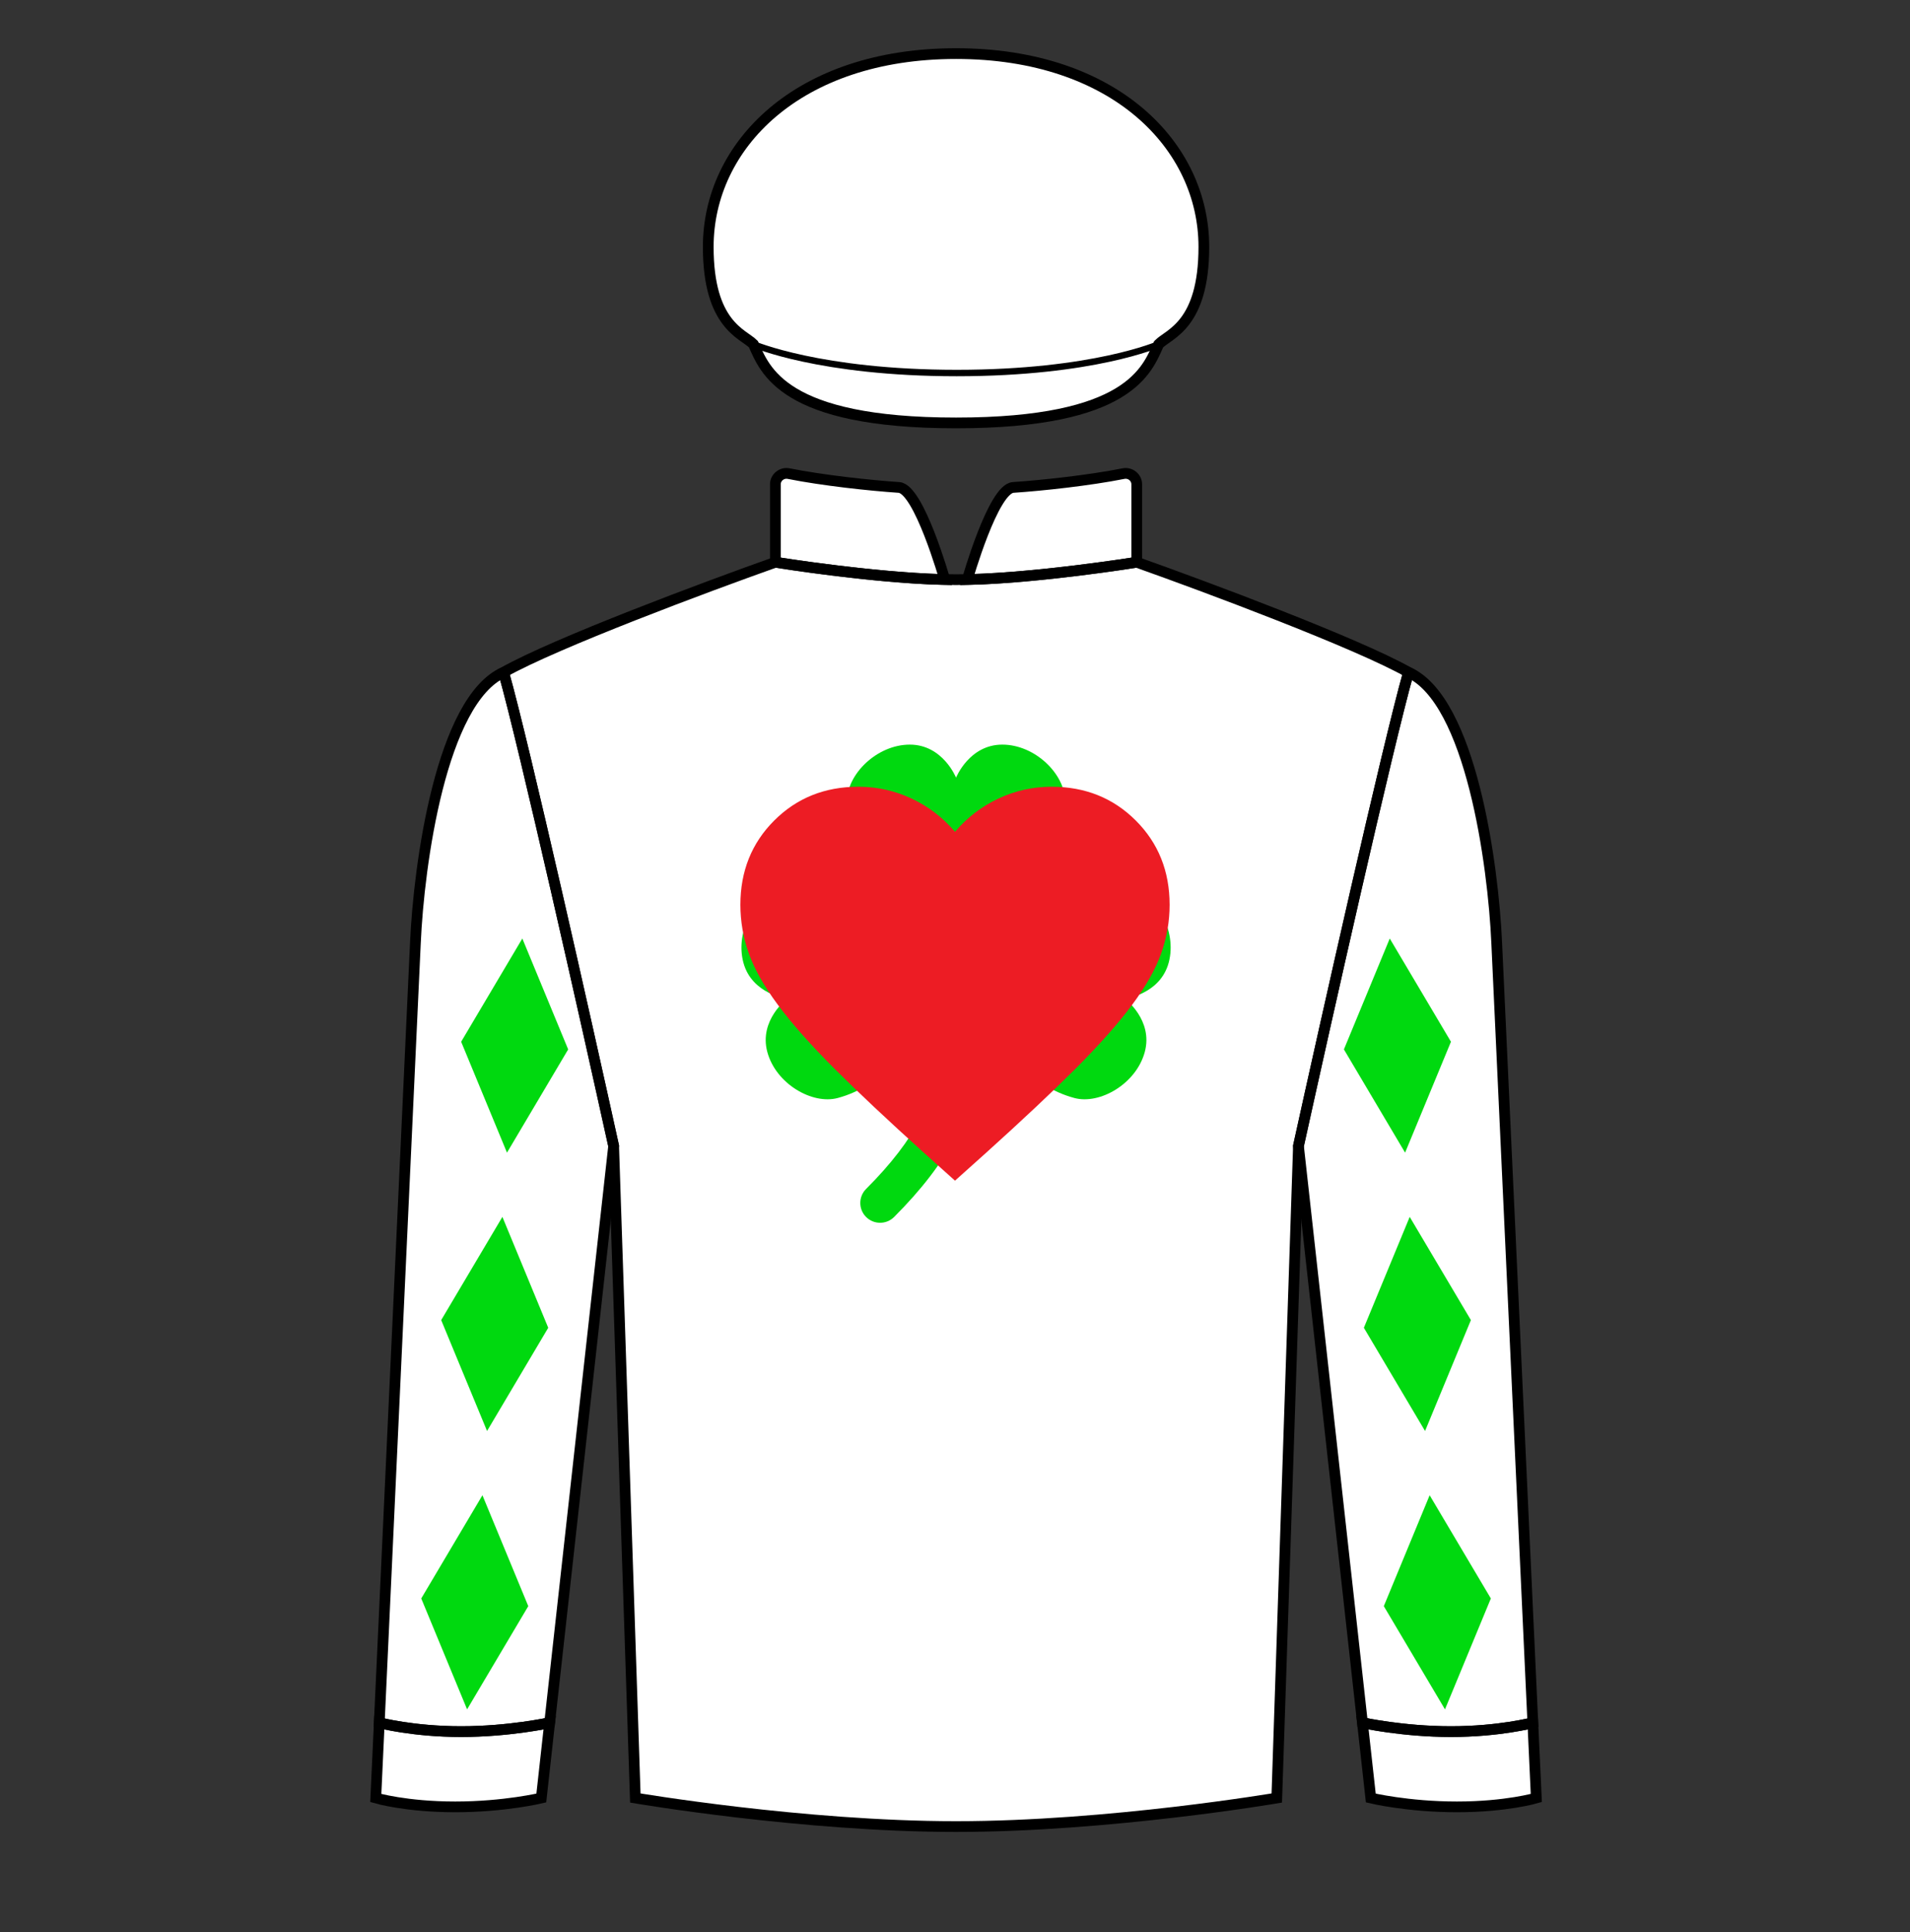
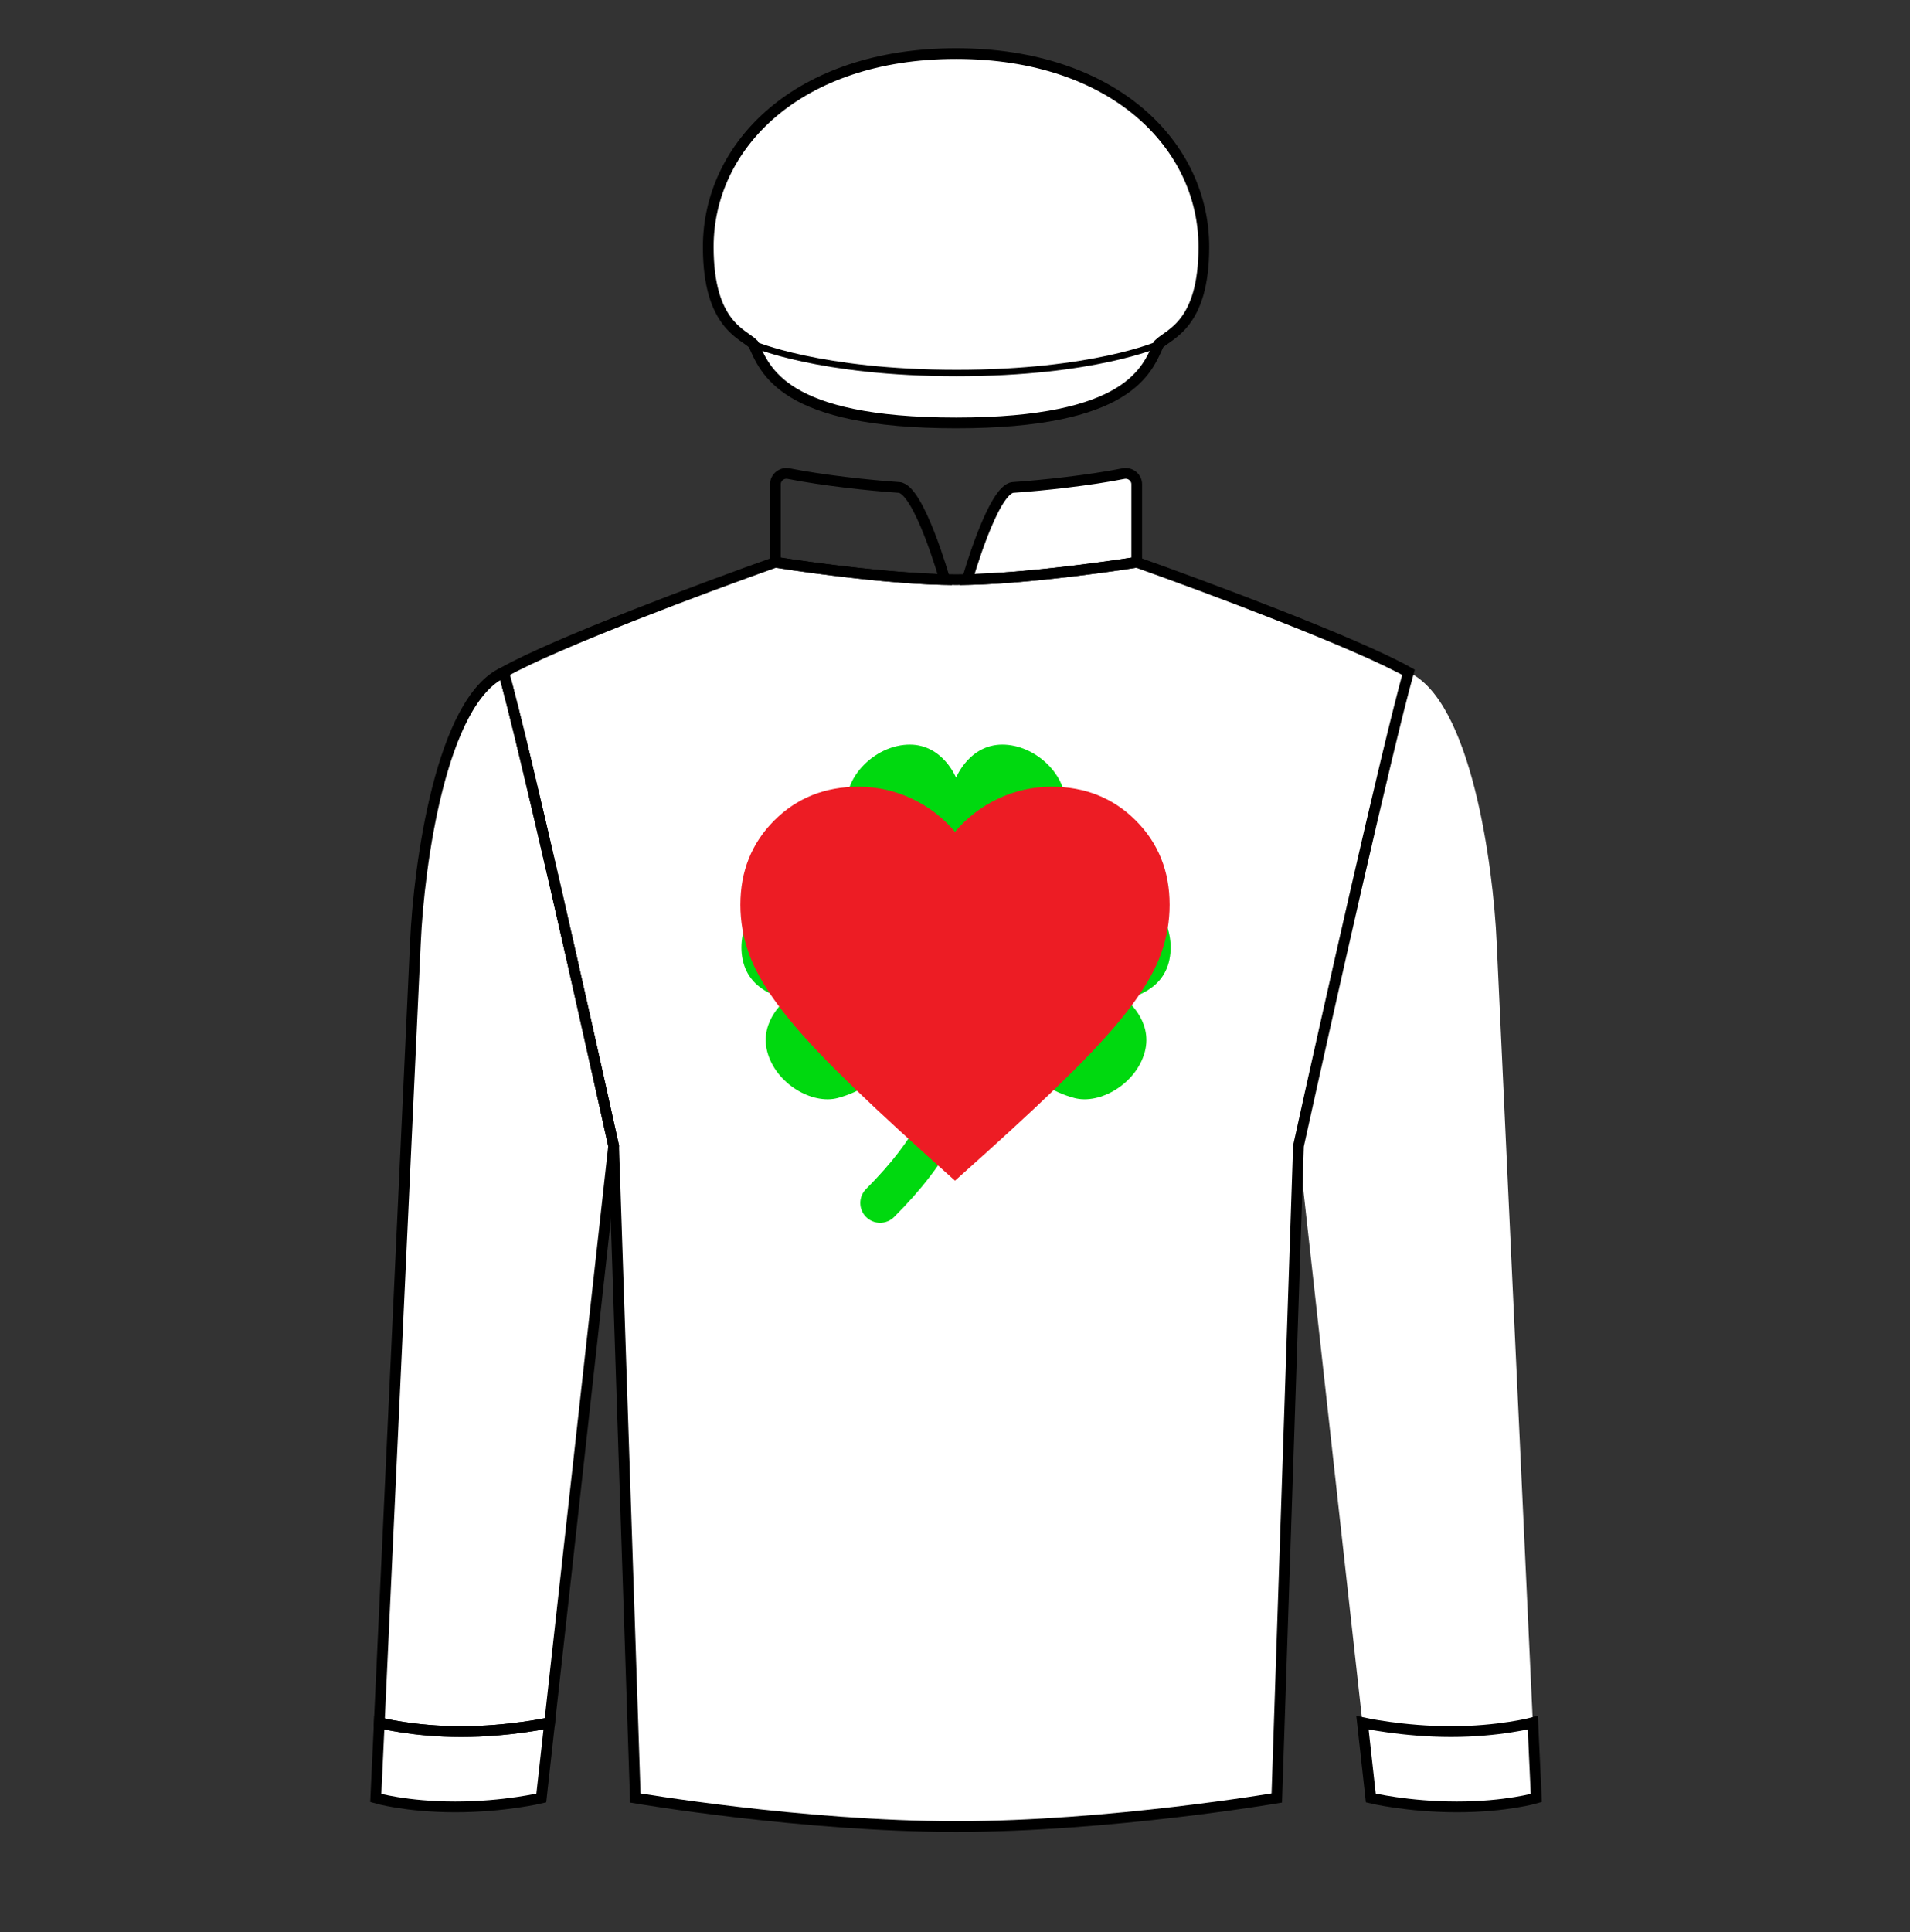
<svg xmlns="http://www.w3.org/2000/svg" width="89" height="90" fill="none" viewBox="0 0 89 90">
  <rect x="0" y="0" width="89" height="90" fill="#333333" stroke="none" />
-   <path d="M36.13 26.19C36.13 26.19 41.171 27.003 44.549 27.003C47.926 27.003 52.968 26.19 52.968 26.19C56.179 27.329 63.207 29.95 65.631 31.317C64.637 34.859 61.798 47.502 60.504 53.38L59.494 83.755C59.494 83.755 51.688 85.085 44.549 85.085C37.41 85.085 29.604 83.755 29.604 83.755L28.594 53.38C27.299 47.502 24.461 34.859 23.467 31.317C25.891 29.95 32.919 27.329 36.13 26.19Z" fill="#ffffff" />
-   <path d="M36.13 22.561V26.19C36.13 26.19 40.672 26.923 44.023 26.997C44.023 26.997 42.822 22.769 41.889 22.706C40.518 22.614 38.342 22.378 36.749 22.062C36.432 21.999 36.13 22.238 36.13 22.561Z" fill="#ffffff" />
+   <path d="M36.13 26.19C36.13 26.19 41.171 27.003 44.549 27.003C47.926 27.003 52.968 26.19 52.968 26.19C56.179 27.329 63.207 29.95 65.631 31.317C64.637 34.859 61.798 47.502 60.504 53.38L59.494 83.755C59.494 83.755 51.688 85.085 44.549 85.085C37.41 85.085 29.604 83.755 29.604 83.755L28.594 53.38C27.299 47.502 24.461 34.859 23.467 31.317C25.891 29.95 32.919 27.329 36.13 26.19" fill="#ffffff" />
  <path d="M52.968 22.561V26.19C52.968 26.19 48.425 26.923 45.075 26.997C45.075 26.997 46.276 22.769 47.209 22.706C48.58 22.614 50.756 22.378 52.349 22.062C52.666 21.999 52.968 22.238 52.968 22.561Z" fill="#ffffff" />
  <path fill-rule="evenodd" clip-rule="evenodd" d="M44.549 36.225C44.549 36.225 43.933 34.686 42.395 34.686C40.856 34.686 39.471 36.071 39.471 37.302C39.471 39.456 40.856 40.994 41.626 41.764L43.288 43.426L41.276 42.264C40.334 41.721 38.49 40.781 36.409 41.339C35.22 41.657 34.241 43.353 34.639 44.839C35.037 46.325 36.683 46.522 36.683 46.522C36.683 46.522 35.356 47.514 35.754 49.001C36.152 50.487 37.848 51.466 39.037 51.147C41.118 50.59 42.246 48.854 42.789 47.912L43.615 46.482V49.267C43.615 51.077 42.732 53.01 40.357 55.384C39.997 55.745 39.997 56.329 40.357 56.69C40.718 57.05 41.302 57.05 41.663 56.69C44.212 54.14 45.461 51.765 45.461 49.267V46.444L46.308 47.912C46.852 48.854 47.98 50.59 50.061 51.147C51.249 51.466 52.945 50.487 53.344 49.001C53.742 47.514 52.415 46.522 52.415 46.522C52.415 46.522 54.06 46.325 54.459 44.839C54.857 43.353 53.878 41.657 52.689 41.339C50.608 40.781 48.764 41.721 47.822 42.264L45.81 43.426L47.472 41.764C48.241 40.994 49.626 39.456 49.626 37.302C49.626 36.071 48.241 34.686 46.703 34.686C45.164 34.686 44.549 36.225 44.549 36.225Z" fill="#00d90f" />
  <path d="M44.5 54.998L43.05 53.698C41.367 52.181 39.975 50.873 38.875 49.773C37.775 48.673 36.9 47.686 36.25 46.811C35.6 45.936 35.146 45.131 34.888 44.398C34.629 43.665 34.5 42.915 34.5 42.148C34.5 40.581 35.025 39.273 36.075 38.223C37.125 37.173 38.433 36.648 40 36.648C40.867 36.648 41.692 36.831 42.475 37.198C43.258 37.565 43.933 38.081 44.5 38.748C45.067 38.081 45.742 37.565 46.525 37.198C47.308 36.831 48.133 36.648 49 36.648C50.567 36.648 51.875 37.173 52.925 38.223C53.975 39.273 54.5 40.581 54.5 42.148C54.5 42.915 54.371 43.665 54.112 44.398C53.854 45.131 53.4 45.936 52.75 46.811C52.1 47.686 51.225 48.673 50.125 49.773C49.025 50.873 47.633 52.181 45.95 53.698L44.5 54.998Z" fill="#ed1c24" />
  <path d="M21.211 84.168C23.51 84.168 25.223 83.755 25.223 83.755L25.612 80.248C25.612 80.248 23.732 80.662 21.487 80.662C19.242 80.662 17.673 80.248 17.673 80.248L17.51 83.755C17.51 83.755 18.913 84.168 21.211 84.168Z" fill="#ffffff" />
  <path d="M67.887 84.168C65.588 84.168 63.875 83.755 63.875 83.755L63.486 80.248C63.486 80.248 65.366 80.662 67.611 80.662C69.856 80.662 71.425 80.248 71.425 80.248L71.587 83.755C71.587 83.755 70.185 84.168 67.887 84.168Z" fill="#ffffff" />
  <path d="M28.594 53.38C27.299 47.502 24.461 34.859 23.467 31.317C20.561 32.622 19.515 40.269 19.356 43.929L17.673 80.248C17.673 80.248 19.242 80.662 21.487 80.662C23.732 80.662 25.612 80.248 25.612 80.248L28.594 53.38Z" fill="#ffffff" />
  <path d="M60.504 53.38C61.799 47.502 64.637 34.859 65.631 31.317C68.537 32.622 69.582 40.269 69.742 43.929L71.425 80.248C71.425 80.248 69.856 80.662 67.611 80.662C65.366 80.662 63.486 80.248 63.486 80.248L60.504 53.38Z" fill="#ffffff" />
-   <path fill-rule="evenodd" clip-rule="evenodd" d="M24.339 43.718L26.475 48.884L23.624 53.693L21.488 48.527L24.339 43.718ZM23.41 56.685L25.546 61.851L22.695 66.659L20.558 61.493L23.41 56.685ZM24.616 74.818L22.48 69.652L19.629 74.46L21.765 79.626L24.616 74.818Z" fill="#00d90f" />
-   <path fill-rule="evenodd" clip-rule="evenodd" d="M64.758 43.718L62.622 48.884L65.473 53.693L67.61 48.527L64.758 43.718ZM65.688 56.685L63.552 61.851L66.403 66.659L68.539 61.493L65.688 56.685ZM64.481 74.818L66.617 69.652L69.469 74.46L67.332 79.626L64.481 74.818Z" fill="#00d90f" />
  <path d="M35.106 16.032C35.646 17.219 36.455 19.701 44.549 19.701C52.643 19.701 53.452 17.219 53.992 16.032C54.481 15.543 56.096 15.136 56.096 11.5C56.096 6.8 51.941 2.497 44.549 2.497C37.157 2.497 33.002 6.8 33.002 11.5C33.002 15.136 34.617 15.543 35.106 16.032Z" fill="#ffffff" />
-   <path d="M33.002 11.5C33.002 15.136 34.617 15.543 35.106 16.032C35.106 16.032 38.201 17.376 44.58 17.376C50.959 17.376 53.992 16.032 53.992 16.032C54.481 15.543 56.096 15.136 56.096 11.5C56.096 6.797 51.941 2.504 44.549 2.504C37.157 2.504 33.002 6.797 33.002 11.5Z" fill="#ffffff" />
  <path d="M36.13 26.19C36.13 26.19 41.171 27.003 44.549 27.003C47.926 27.003 52.968 26.19 52.968 26.19C56.179 27.329 63.207 29.95 65.631 31.317C64.637 34.859 61.798 47.502 60.504 53.38L59.494 83.755C59.494 83.755 51.688 85.085 44.549 85.085C37.41 85.085 29.604 83.755 29.604 83.755L28.594 53.38C27.299 47.502 24.461 34.859 23.467 31.317C25.891 29.95 32.919 27.329 36.13 26.19Z" stroke="black" stroke-width="0.5" />
  <path d="M36.13 22.561V26.19C36.13 26.19 40.672 26.923 44.023 26.997C44.023 26.997 42.822 22.769 41.889 22.706C40.518 22.614 38.342 22.378 36.749 22.062C36.432 21.999 36.13 22.238 36.13 22.561Z" stroke="black" stroke-width="0.5" />
  <path d="M52.968 22.561V26.19C52.968 26.19 48.425 26.923 45.075 26.997C45.075 26.997 46.276 22.769 47.209 22.706C48.58 22.614 50.756 22.378 52.349 22.062C52.666 21.999 52.968 22.238 52.968 22.561Z" stroke="black" stroke-width="0.5" />
  <path d="M28.594 53.38C27.299 47.502 24.461 34.859 23.467 31.317C20.561 32.622 19.515 40.269 19.356 43.929L17.673 80.248C17.673 80.248 19.242 80.662 21.487 80.662C23.732 80.662 25.612 80.248 25.612 80.248L28.594 53.38Z" stroke="black" stroke-width="0.5" />
-   <path d="M60.504 53.38C61.799 47.502 64.637 34.859 65.631 31.317C68.537 32.622 69.582 40.269 69.742 43.929L71.425 80.248C71.425 80.248 69.856 80.662 67.611 80.662C65.366 80.662 63.486 80.248 63.486 80.248L60.504 53.38Z" stroke="black" stroke-width="0.5" />
  <path d="M21.211 84.168C23.51 84.168 25.223 83.755 25.223 83.755L25.612 80.248C25.612 80.248 23.732 80.662 21.487 80.662C19.242 80.662 17.673 80.248 17.673 80.248L17.51 83.755C17.51 83.755 18.913 84.168 21.211 84.168Z" stroke="black" stroke-width="0.5" />
  <path d="M67.887 84.168C65.588 84.168 63.875 83.755 63.875 83.755L63.486 80.248C63.486 80.248 65.366 80.662 67.611 80.662C69.856 80.662 71.425 80.248 71.425 80.248L71.587 83.755C71.587 83.755 70.185 84.168 67.887 84.168Z" stroke="black" stroke-width="0.5" />
  <path d="M35.106 16.032C35.646 17.219 36.455 19.701 44.549 19.701C52.643 19.701 53.452 17.219 53.992 16.032C54.481 15.543 56.096 15.136 56.096 11.5C56.096 6.8 51.941 2.497 44.549 2.497C37.157 2.497 33.002 6.8 33.002 11.5C33.002 15.136 34.617 15.543 35.106 16.032Z" stroke="black" stroke-width="0.5" />
  <path d="M33.002 11.5C33.002 15.136 34.617 15.543 35.106 16.032C35.106 16.032 38.201 17.376 44.58 17.376C50.959 17.376 53.992 16.032 53.992 16.032C54.481 15.543 56.096 15.136 56.096 11.5C56.096 6.797 51.941 2.504 44.549 2.504C37.157 2.504 33.002 6.797 33.002 11.5Z" stroke="black" stroke-width="0.3" />
</svg>